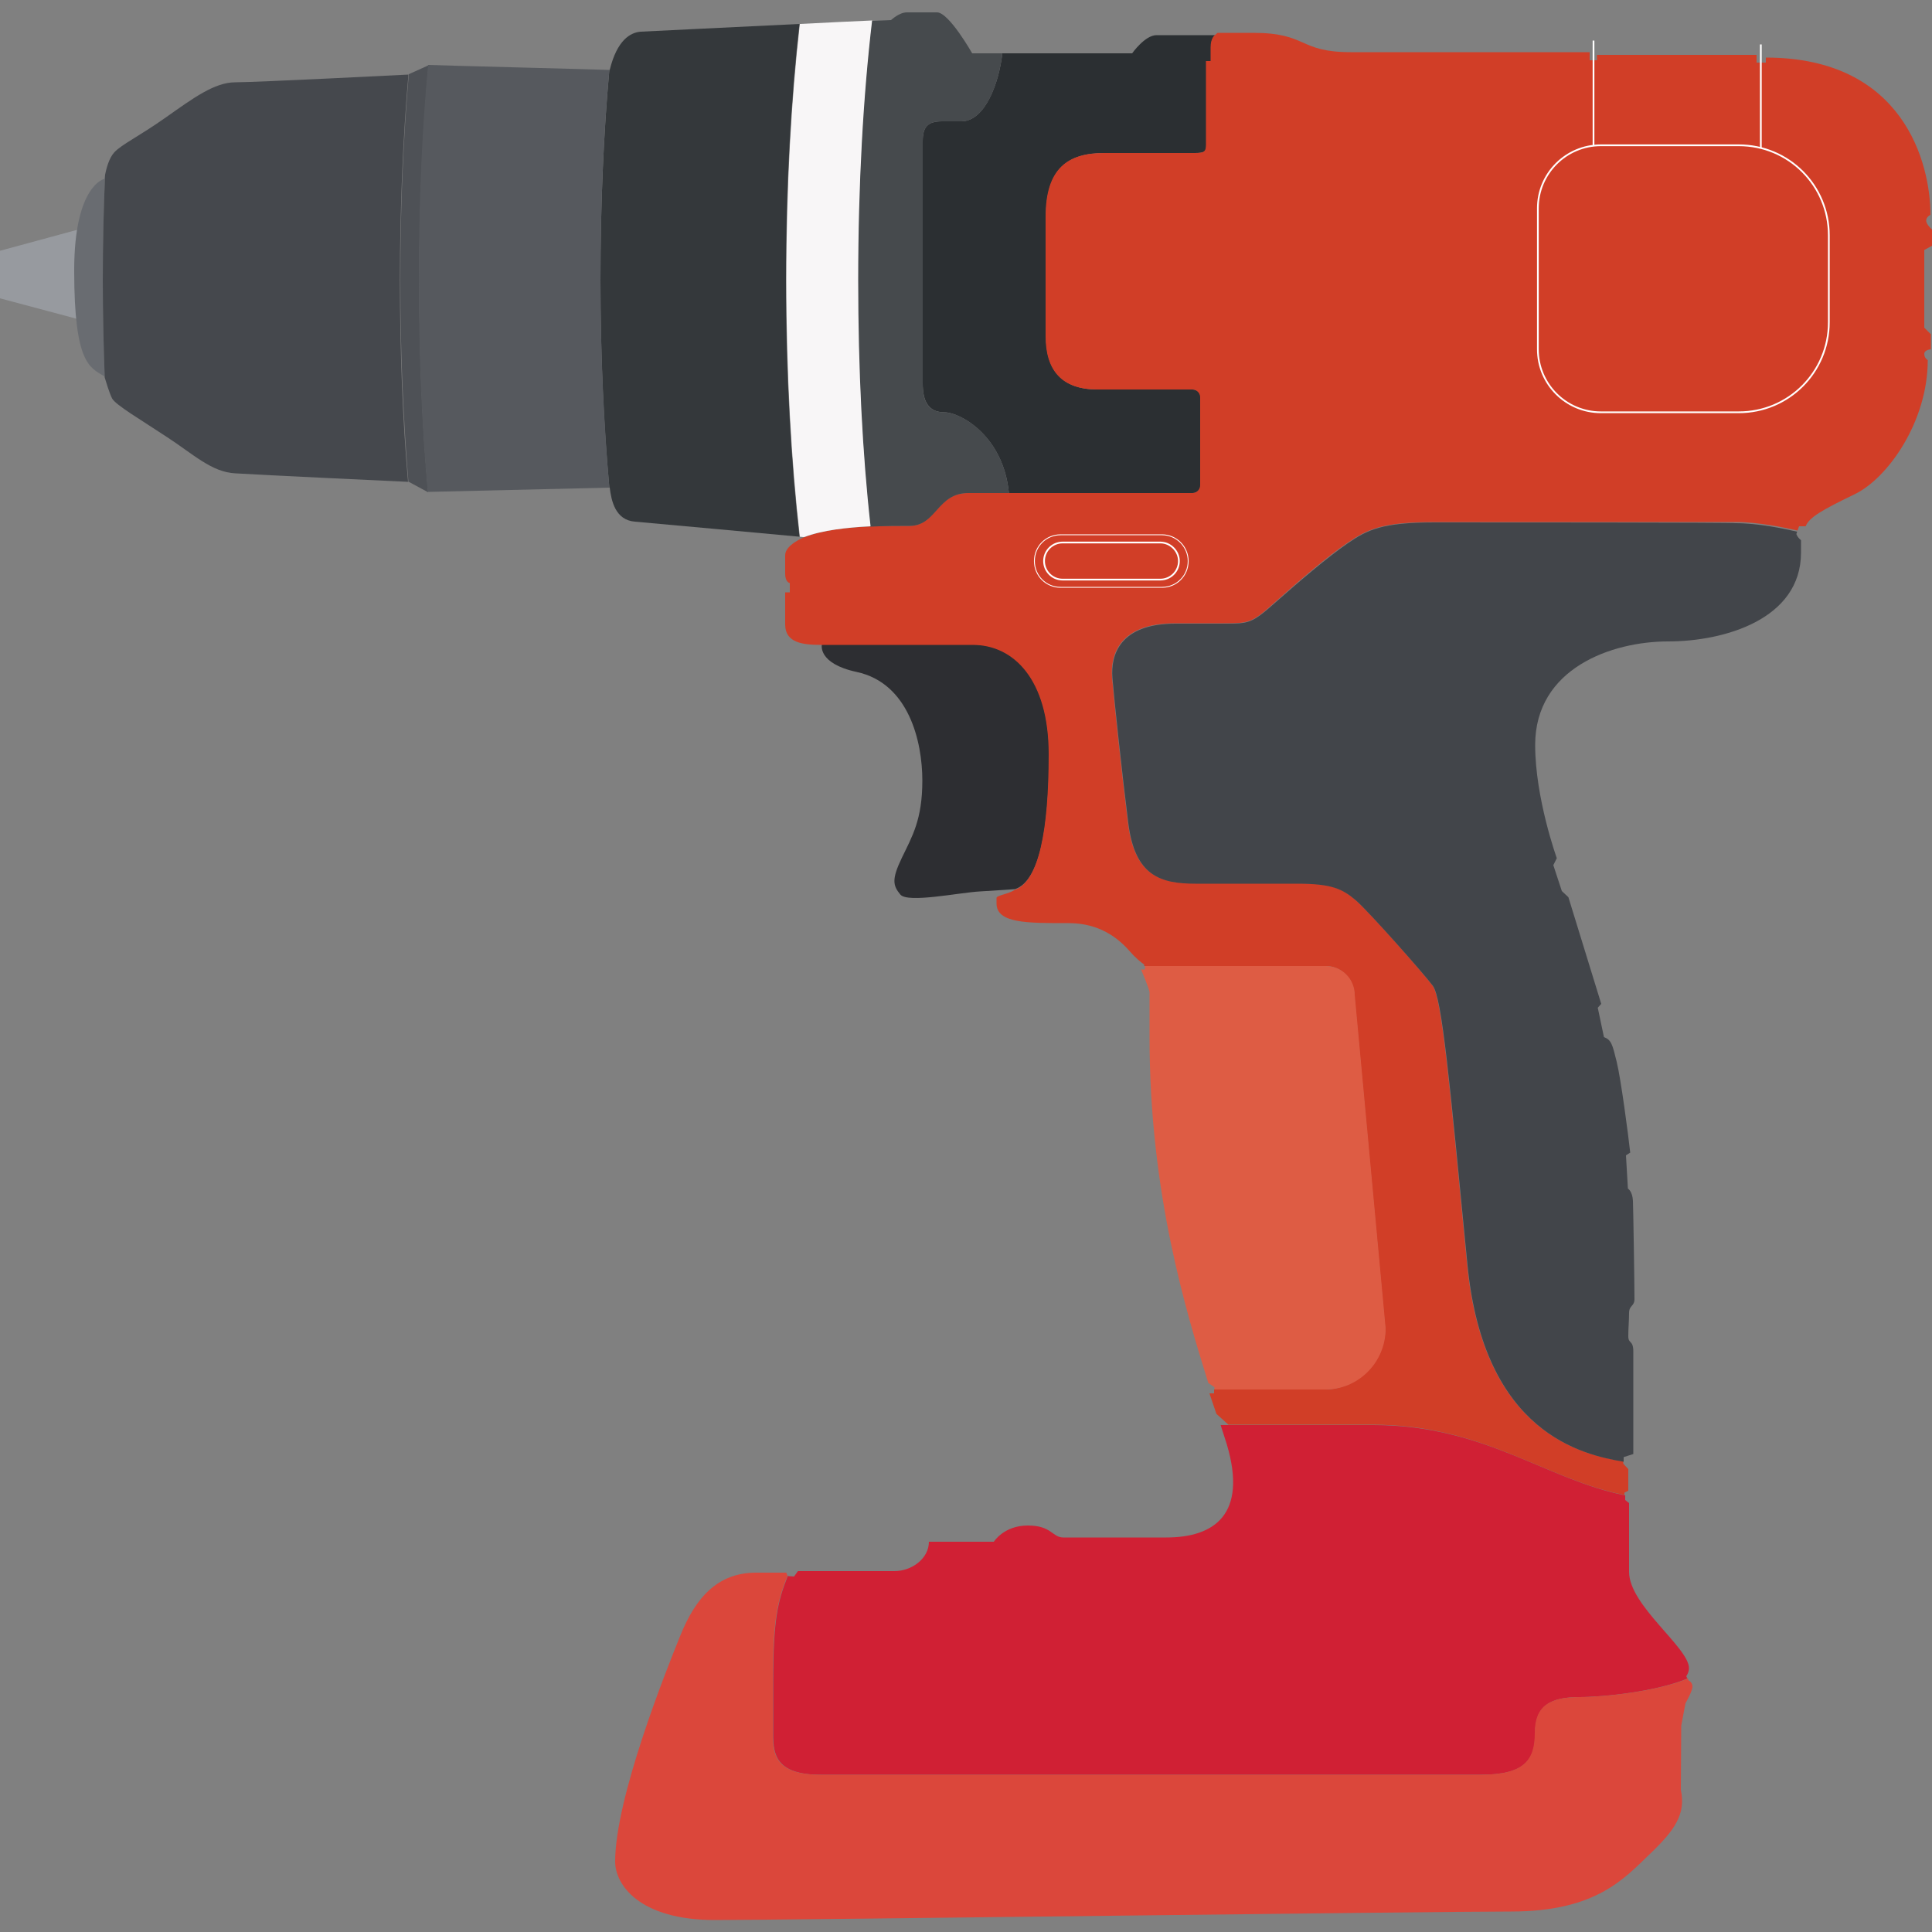
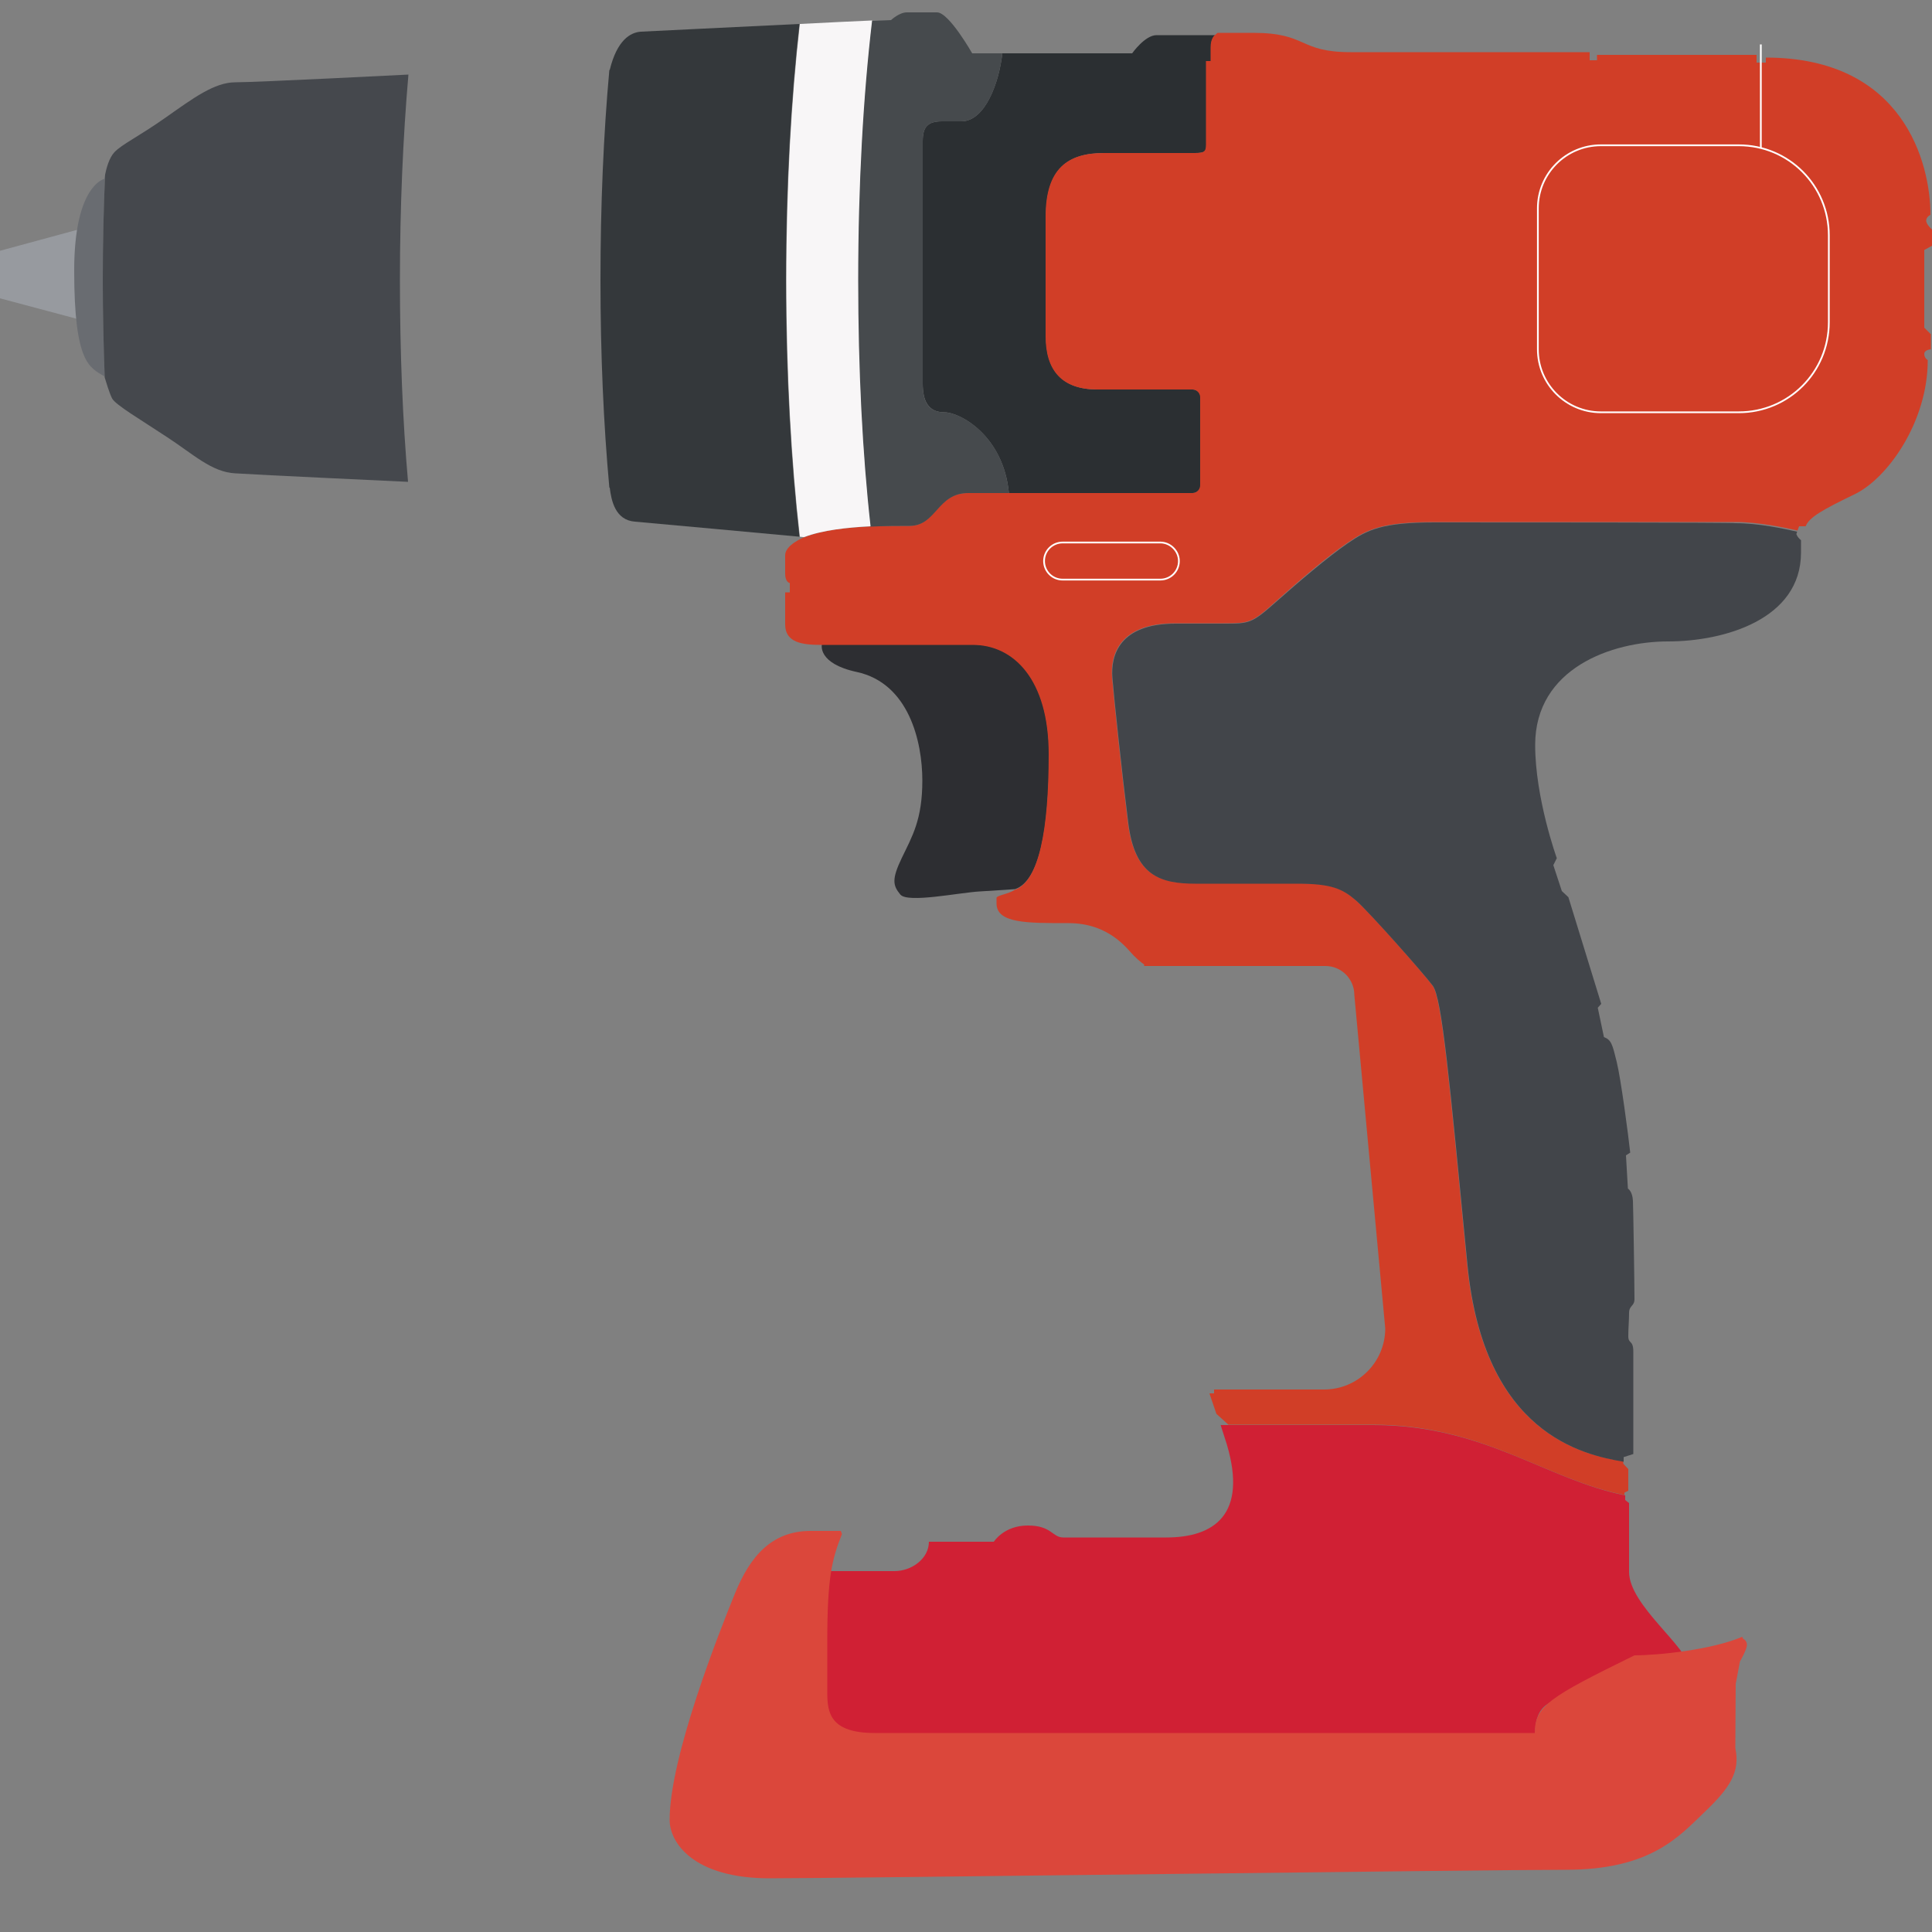
<svg xmlns="http://www.w3.org/2000/svg" version="1.1" id="Arrow_1_" x="0px" y="0px" width="500px" height="500px" viewBox="0 0 500 500" enable-background="new 0 0 500 500" xml:space="preserve">
  <rect x="0" y="0" width="500" height="500" fill="#808080" stroke="none" />
  <g>
    <path fill="#2B2F32" d="M299.3,9.1c-3,0-6.3,4.7-6.3,4.7h-33.6c-0.8,7.4-4.4,17.6-10.6,17.6h-5c-3.8,0-5,1.5-5,5.2   c0,3.8,0,62.6,0,62.6c0,4.4,1.3,7.5,5.6,7.5c4.1,0,15.3,6.1,16.7,20.9h47.6c1.1,0,2-0.9,2-2v-22.8c0-1.1-0.9-2-2-2h-24.6   c-9.2,0-13.4-4.9-13.4-13.8V56.1c0-12.5,5.7-16.5,15.1-16.5c0,0,21,0,23.5,0c2.5,0,2.9-0.4,2.9-2.1c0-1.7,0-21.7,0-21.7h1.2v-3.5   c0-2.5,1.1-3.2,1.1-3.2S302.3,9.1,299.3,9.1z" />
    <g>
      <path fill="#2D2E32" d="M271.5,195.1c0-19.5-9.2-28.3-19.6-28.3h-39.2c0,0-1.2,4.9,9,7.1c13.5,2.9,17,18,17,28.1    c0,10.1-2.6,14.4-5.3,20s-2.3,7.2-0.4,9.5c1.9,2.3,15.2-0.5,20.6-0.8c5.3-0.3,9.1-0.6,9.1-0.6C269,228,271.5,214.6,271.5,195.1z" />
      <g>
        <g>
          <path fill="#D02034" d="M318.1,368.8h-0.7h-1.5l1.6,5c5.4,18.2-3.3,24.1-15.7,24.1c0,0-23.6,0-26.6,0c-2.9,0-3-3.1-9.2-3.1      s-8.8,4.2-8.8,4.2h-16.8c0,4.4-4.5,7.6-8.9,7.6h-25l-1,1.4l-1.5-0.1l-0.1-0.1c-2.6,6.6-3.8,11.2-3.8,27.7v13.4      c0,5.2,0.8,10.4,12.3,10.4c11.5,0,170.8,0,170.8,0c11.4,0,14.1-3.8,14.1-10.8c0-7,3.8-9.3,11.5-9.3c6,0,19.9-1.4,27.9-4.8      l-0.3-0.6c0,0,0.7-0.9,0.7-2.1c0-5.3-15.5-16.2-15.5-24.9V389l-1-0.8V387c-20.6-4.1-36.4-18.2-65.2-18.2H318.1z" />
          <g>
            <path fill="#D13E27" d="M500,63.6v-4.2c0,0-1.5-1.3-1.5-2.3c0-1,1.1-1.5,1.1-1.5c0-13.3-6.9-40.7-42.6-40.7v1.3h-2.4v-2h-41.3       v1.4h-1.9v-2.1c0,0-48.1,0-61.8,0c-13.7,0-11.1-5-25.3-5h-9.2l-0.7,0.6c0,0-1.1,0.7-1.1,3.2v3.5h-1.2c0,0,0,20,0,21.7       c0,1.7-0.4,2.1-2.9,2.1c-2.5,0-23.5,0-23.5,0c-9.4,0-15.1,4-15.1,16.5V87c0,8.9,4.2,13.8,13.4,13.8h24.6c1.1,0,2,0.9,2,2v22.8       c0,1.1-0.9,2-2,2h-58.1c-8.1,0-8.2,8.5-15.2,8.5c-7,0-19.6-0.1-27.3,3c0,0-4.8,1.9-4.8,4.6c0,0,0,2.6,0,4.8       c0,2.2,1.2,2.4,1.2,2.4v2.4h-1.2c0,0,0,3.4,0,8.3c0,4.8,4.6,5.3,9.4,5.3h39.2c10.4,0,19.6,8.8,19.6,28.3s-2.5,32.9-8.8,35.1       c-1.6,1.1-4.7,1.4-4.7,2.1v1.4c0,5.2,8,5.1,18.6,5.1c10.6,0,15.2,6.7,16.9,8.4c1.7,1.7,2.7,2.3,2.7,2.3v0.4H343       c4.2,0,7.5,3.4,7.5,7.5l8,86.3c0,8.7-7.1,15.8-15.8,15.8h-28.5v1h-1.2l1.8,5.3l3.1,2.8h37.3c28.8,0,44.6,14.1,65.2,18.2v-0.6       l1-0.5v-5.6l-1.3-1.4v-0.6c-10.6-1.7-36.1-7.3-40.4-50.8c-4.7-48.4-6.6-69.3-9-72.4c-2.4-3.2-16.1-18.8-19.8-22       c-3.6-3.2-6.5-4.4-15.3-4.4s-26.3,0-26.3,0c-9.2,0-15.7-2.1-17.4-15.7c-1.7-13.6-3.6-31.5-4.1-37.5c-0.5-6,1.9-14.1,16.3-14.1       h12.5c6.6,0,7.3,0,13.4-5.5c6.2-5.5,13.6-11.9,18.7-15.3c5.1-3.5,8.9-5.4,22.5-5.4s78.1,0,78.1,0c5.7,0,12.4,1.4,15.9,2.2       l0.4-1.1h1.7c0.9-2.3,4.2-4.2,12.7-8.3c8.5-4.1,18.9-18.7,18.9-34.7c0,0-0.9-0.5-0.9-1.6s1.7-1.2,1.7-1.2v-3.9l-1.7-1.7V64.7       L500,63.6z" />
            <path fill="#42454A" d="M371.3,135.2c-13.6,0-17.4,1.9-22.5,5.4c-5.1,3.5-12.5,9.8-18.7,15.3c-6.2,5.5-6.8,5.5-13.4,5.5h-12.5       c-14.4,0-16.8,8.1-16.3,14.1c0.5,6,2.4,23.9,4.1,37.5c1.7,13.6,8.2,15.7,17.4,15.7c0,0,17.4,0,26.3,0s11.7,1.3,15.3,4.4       c3.6,3.2,17.4,18.8,19.8,22c2.4,3.2,4.3,24,9,72.4c4.3,43.5,29.8,49,40.4,50.8v-1.2l2.5-0.8c0,0,0-23.4,0-26.5       c0-3.1-1.3-1.9-1.3-4c0-2.1,0.2-4,0.2-6c0-2,1.4-1.7,1.4-3.6c0-4-0.3-22.9-0.4-25.4c-0.1-2.5-1.3-3.2-1.3-3.2l-0.5-8.6l1.1-0.7       c-0.5-4.6-2.4-19-3.5-23.5s-1.4-5.7-3.3-6.4l-1.6-7.6l0.9-1l-8.5-27.6l-1.7-1.6l-2.2-6.7l0.9-1.8c0,0-5.6-15.5-5.6-29.3       c0-19.9,19.9-26.8,34.4-26.8s34.4-5.7,34.4-23v-3.2c-1-0.8-1.2-1.6-1.2-1.6l0.2-0.6c-3.5-0.8-10.1-2.2-15.9-2.2       C449.4,135.2,384.9,135.2,371.3,135.2z" />
          </g>
        </g>
-         <path fill="#DE5C44" d="M358.6,343.8l-8-86.3c0-4.2-3.4-7.5-7.5-7.5h-46.8v0.9h-1c0,0,2.2,5.1,2.2,6v0.4v11.2     c0,40.4,9.5,71,15.2,89.4l1.6,1.1v0.6h28.5C351.5,359.7,358.6,352.6,358.6,343.8z" />
      </g>
    </g>
    <path fill="#464A4D" d="M235.4,136.1c7,0,7.1-8.5,15.2-8.5h10.5c-1.4-14.9-12.6-20.9-16.7-20.9c-4.4,0-5.6-3.1-5.6-7.5   c0,0,0-58.8,0-62.6c0-3.8,1.3-5.2,5-5.2h5c6.2,0,9.8-10.1,10.6-17.6h-7.8c0,0-6-10.6-9.1-10.6c0,0-5.7,0-7.8,0c-2,0-4.1,2-4.1,2   s-1.9,0.1-5,0.2c-2.3,19.5-3.6,42.5-3.6,67.2c0,23.2,1.2,44.9,3.2,63.7C229.1,136.1,232.7,136.1,235.4,136.1z" />
    <path fill="none" stroke="#FFFFFF" stroke-width="0.45" stroke-miterlimit="10" d="M305.1,145.2c0,2.7-2.2,4.8-4.8,4.8H275   c-2.7,0-4.8-2.2-4.8-4.8l0,0c0-2.7,2.2-4.8,4.8-4.8h25.3C302.9,140.4,305.1,142.6,305.1,145.2L305.1,145.2z" />
-     <path fill="none" stroke="#FFFFFF" stroke-width="0.225" stroke-miterlimit="10" d="M307.5,145.2c0,3.8-3,6.8-6.8,6.8h-26.2   c-3.8,0-6.8-3-6.8-6.8l0,0c0-3.8,3-6.8,6.8-6.8h26.2C304.5,138.4,307.5,141.5,307.5,145.2L307.5,145.2z" />
    <path fill="none" stroke="#FFFFFF" stroke-width="0.45" stroke-miterlimit="10" d="M473.3,83.4c0,12.9-10.4,23.3-23.3,23.3h-35.7   c-9,0-16.3-7.3-16.3-16.3V53.9c0-9,7.3-16.3,16.3-16.3h35.7c12.9,0,23.3,10.4,23.3,23.3V83.4z" />
-     <line fill="none" stroke="#FFFFFF" stroke-width="0.45" stroke-miterlimit="10" x1="412.4" y1="37.6" x2="412.4" y2="10.5" />
    <line fill="none" stroke="#FFFFFF" stroke-width="0.45" stroke-miterlimit="10" x1="455.7" y1="38.4" x2="455.7" y2="11.5" />
-     <path fill="#DB473B" d="M397.2,448.5c0,7-2.7,10.8-14.1,10.8c0,0-159.3,0-170.8,0c-11.5,0-12.3-5.2-12.3-10.4v-13.4   c0-16.5,1.2-21.1,3.8-27.7l-0.3-0.8h-7.8c-10.1,0-15.7,6.6-19.6,16.2c-3.9,9.6-16.9,42.2-16.9,58.6c0,5.9,6.2,15.1,25.8,15.1   s184.1-2.2,206.1-2.2s29.3-8.6,35.9-14.9s9.3-10.4,8-16.6l0.1-16.6l1.1-5.8c0,0,1.8-3.1,1.8-4.3s-1-1.6-1-1.6l-0.2-0.5   c-8,3.4-21.9,4.8-27.9,4.8C401,439.2,397.2,441.5,397.2,448.5z" />
+     <path fill="#DB473B" d="M397.2,448.5c0,0-159.3,0-170.8,0c-11.5,0-12.3-5.2-12.3-10.4v-13.4   c0-16.5,1.2-21.1,3.8-27.7l-0.3-0.8h-7.8c-10.1,0-15.7,6.6-19.6,16.2c-3.9,9.6-16.9,42.2-16.9,58.6c0,5.9,6.2,15.1,25.8,15.1   s184.1-2.2,206.1-2.2s29.3-8.6,35.9-14.9s9.3-10.4,8-16.6l0.1-16.6l1.1-5.8c0,0,1.8-3.1,1.8-4.3s-1-1.6-1-1.6l-0.2-0.5   c-8,3.4-21.9,4.8-27.9,4.8C401,439.2,397.2,441.5,397.2,448.5z" />
    <path fill="#F8F6F7" d="M225.3,136.2c-2.1-18.7-3.2-40.5-3.2-63.7c0-24.7,1.3-47.7,3.6-67.2c-4.4,0.2-11.2,0.5-18.7,0.9   c-2.2,19.3-3.5,42-3.5,66.3c0,24.3,1.3,47.1,3.5,66.4c0.7,0.1,1.1,0.1,1.1,0.1C212.8,137.2,219.3,136.5,225.3,136.2z" />
    <path fill="#34383B" d="M164.3,135c4.6,0.4,36.2,3.3,42.6,3.9c-2.2-19.3-3.5-42.1-3.5-66.4c0-24.3,1.3-47,3.5-66.3   c-18,0.9-39.8,1.9-41.1,2c-2.6,0.2-6.1,2.1-8,9.9c0,0,0,0-0.1,0c-1.5,16.5-2.3,34.9-2.3,54.4c0,19.2,0.8,37.4,2.3,53.7l0.1,0   C158.2,129.5,159.2,134.6,164.3,135z" />
    <polygon fill="#979A9F" points="23.2,83.4 0,77.2 0,64.9 23.2,58.6  " />
    <g>
      <g>
        <g>
          <path fill="#696C71" d="M27.2,45.2c-0.1,0.7-0.2,1.1-0.2,1.1s-7.8,1.6-7.8,23.7c0,24.3,4.1,25.1,7.8,27.4c0,0,0,0.1,0.1,0.3      c-0.3-8.1-0.5-16.5-0.5-25.1C26.6,63.2,26.8,54,27.2,45.2z" />
          <path fill="#45484D" d="M105.7,19.3L105.7,19.3c0,0-39.4,2-44.8,2s-10.9,4.1-18,9.1s-11.3,6.9-13.3,9c-1.4,1.5-2.1,4.3-2.4,5.8      c-0.4,8.8-0.6,18-0.6,27.4c0,8.6,0.2,17,0.5,25.1c0.3,1,1.2,4,1.9,5.4c0.9,1.7,7.4,5.5,14.2,10c6.9,4.5,11.6,9.1,17.7,9.4      c5.9,0.4,42.7,2.1,44.7,2.2c-1.4-15.9-2.1-33.6-2.1-52.2C103.5,53.5,104.3,35.5,105.7,19.3z" />
        </g>
-         <path fill="#4E5156" d="M110.8,127.4c-1.5-16.6-2.3-35.2-2.3-54.8c0-20,0.9-38.9,2.4-55.7c0,0,0,0,0,0l-5.1,2.3     c-1.4,16.2-2.2,34.3-2.2,53.3c0,18.6,0.8,36.3,2.1,52.2c0.1,0,0.1,0,0.1,0L110.8,127.4z" />
      </g>
-       <path fill="#56595E" d="M157.7,126.2c-1.4-16.3-2.3-34.5-2.3-53.7c0-19.5,0.8-37.9,2.3-54.4c-1.9-0.1-45.4-1.2-46.9-1.3    c-1.6,16.8-2.4,35.7-2.4,55.7c0,19.6,0.8,38.2,2.3,54.8l0.1,0L157.7,126.2z" />
    </g>
  </g>
</svg>